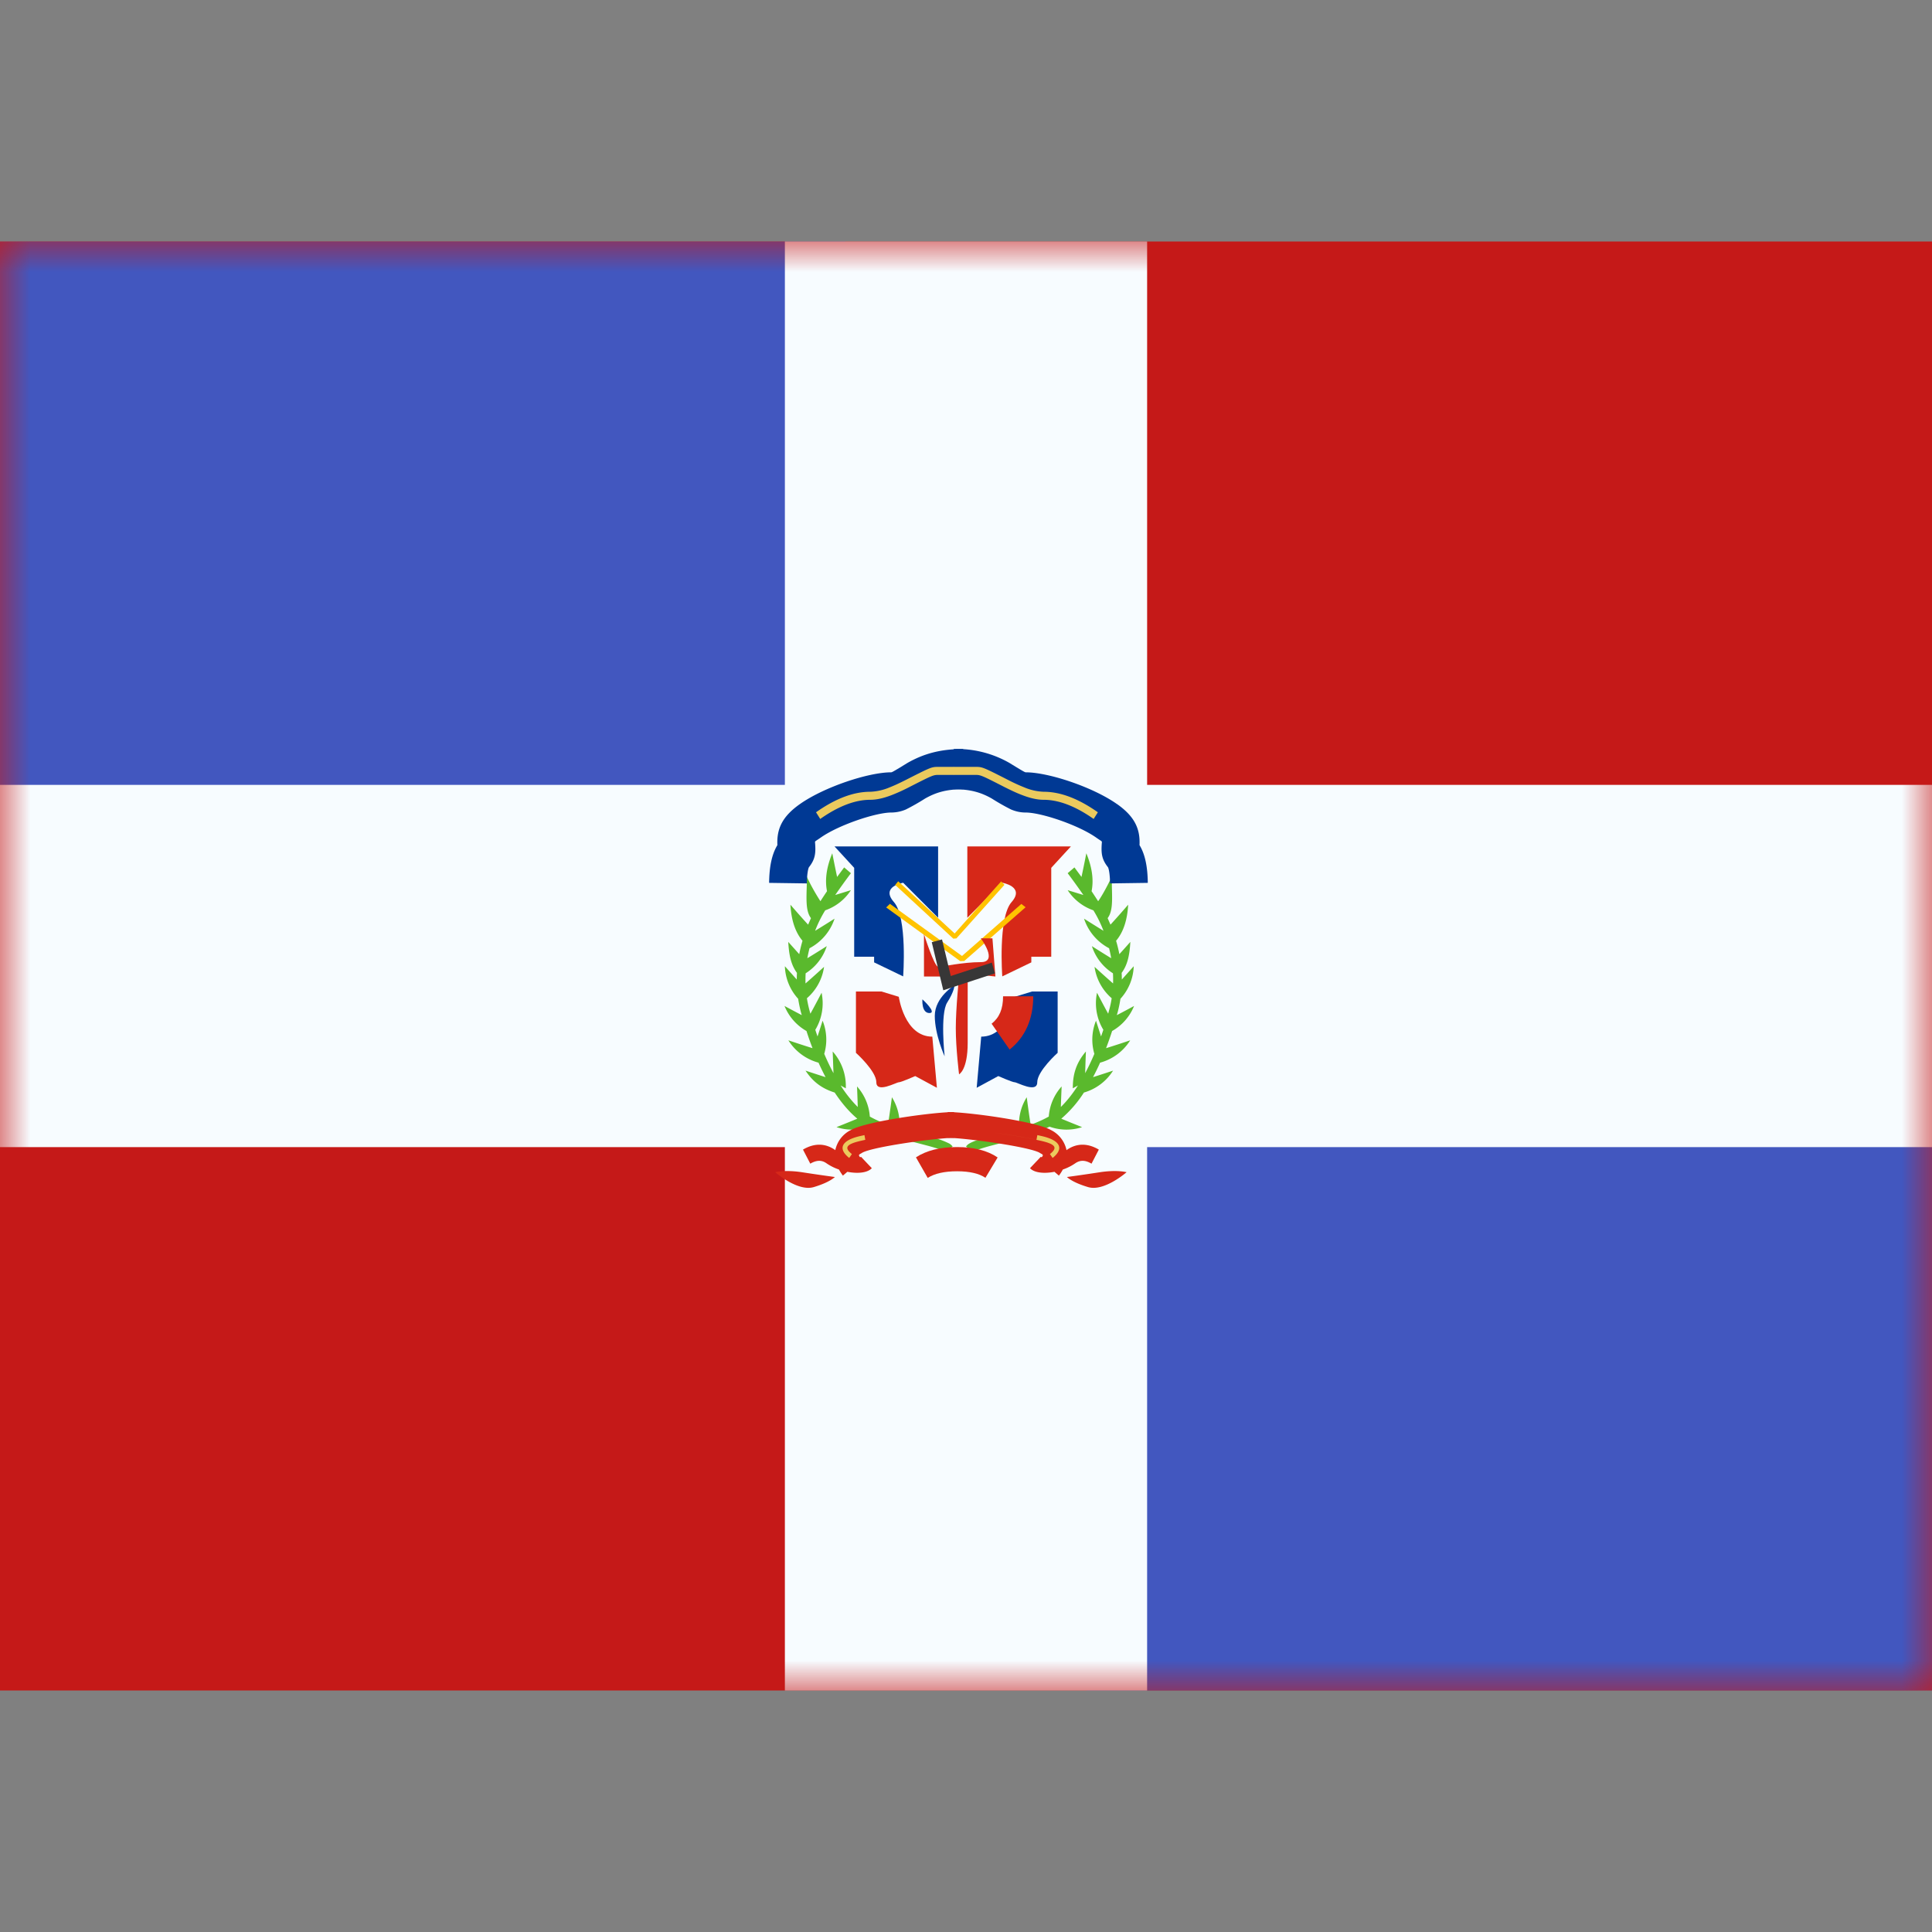
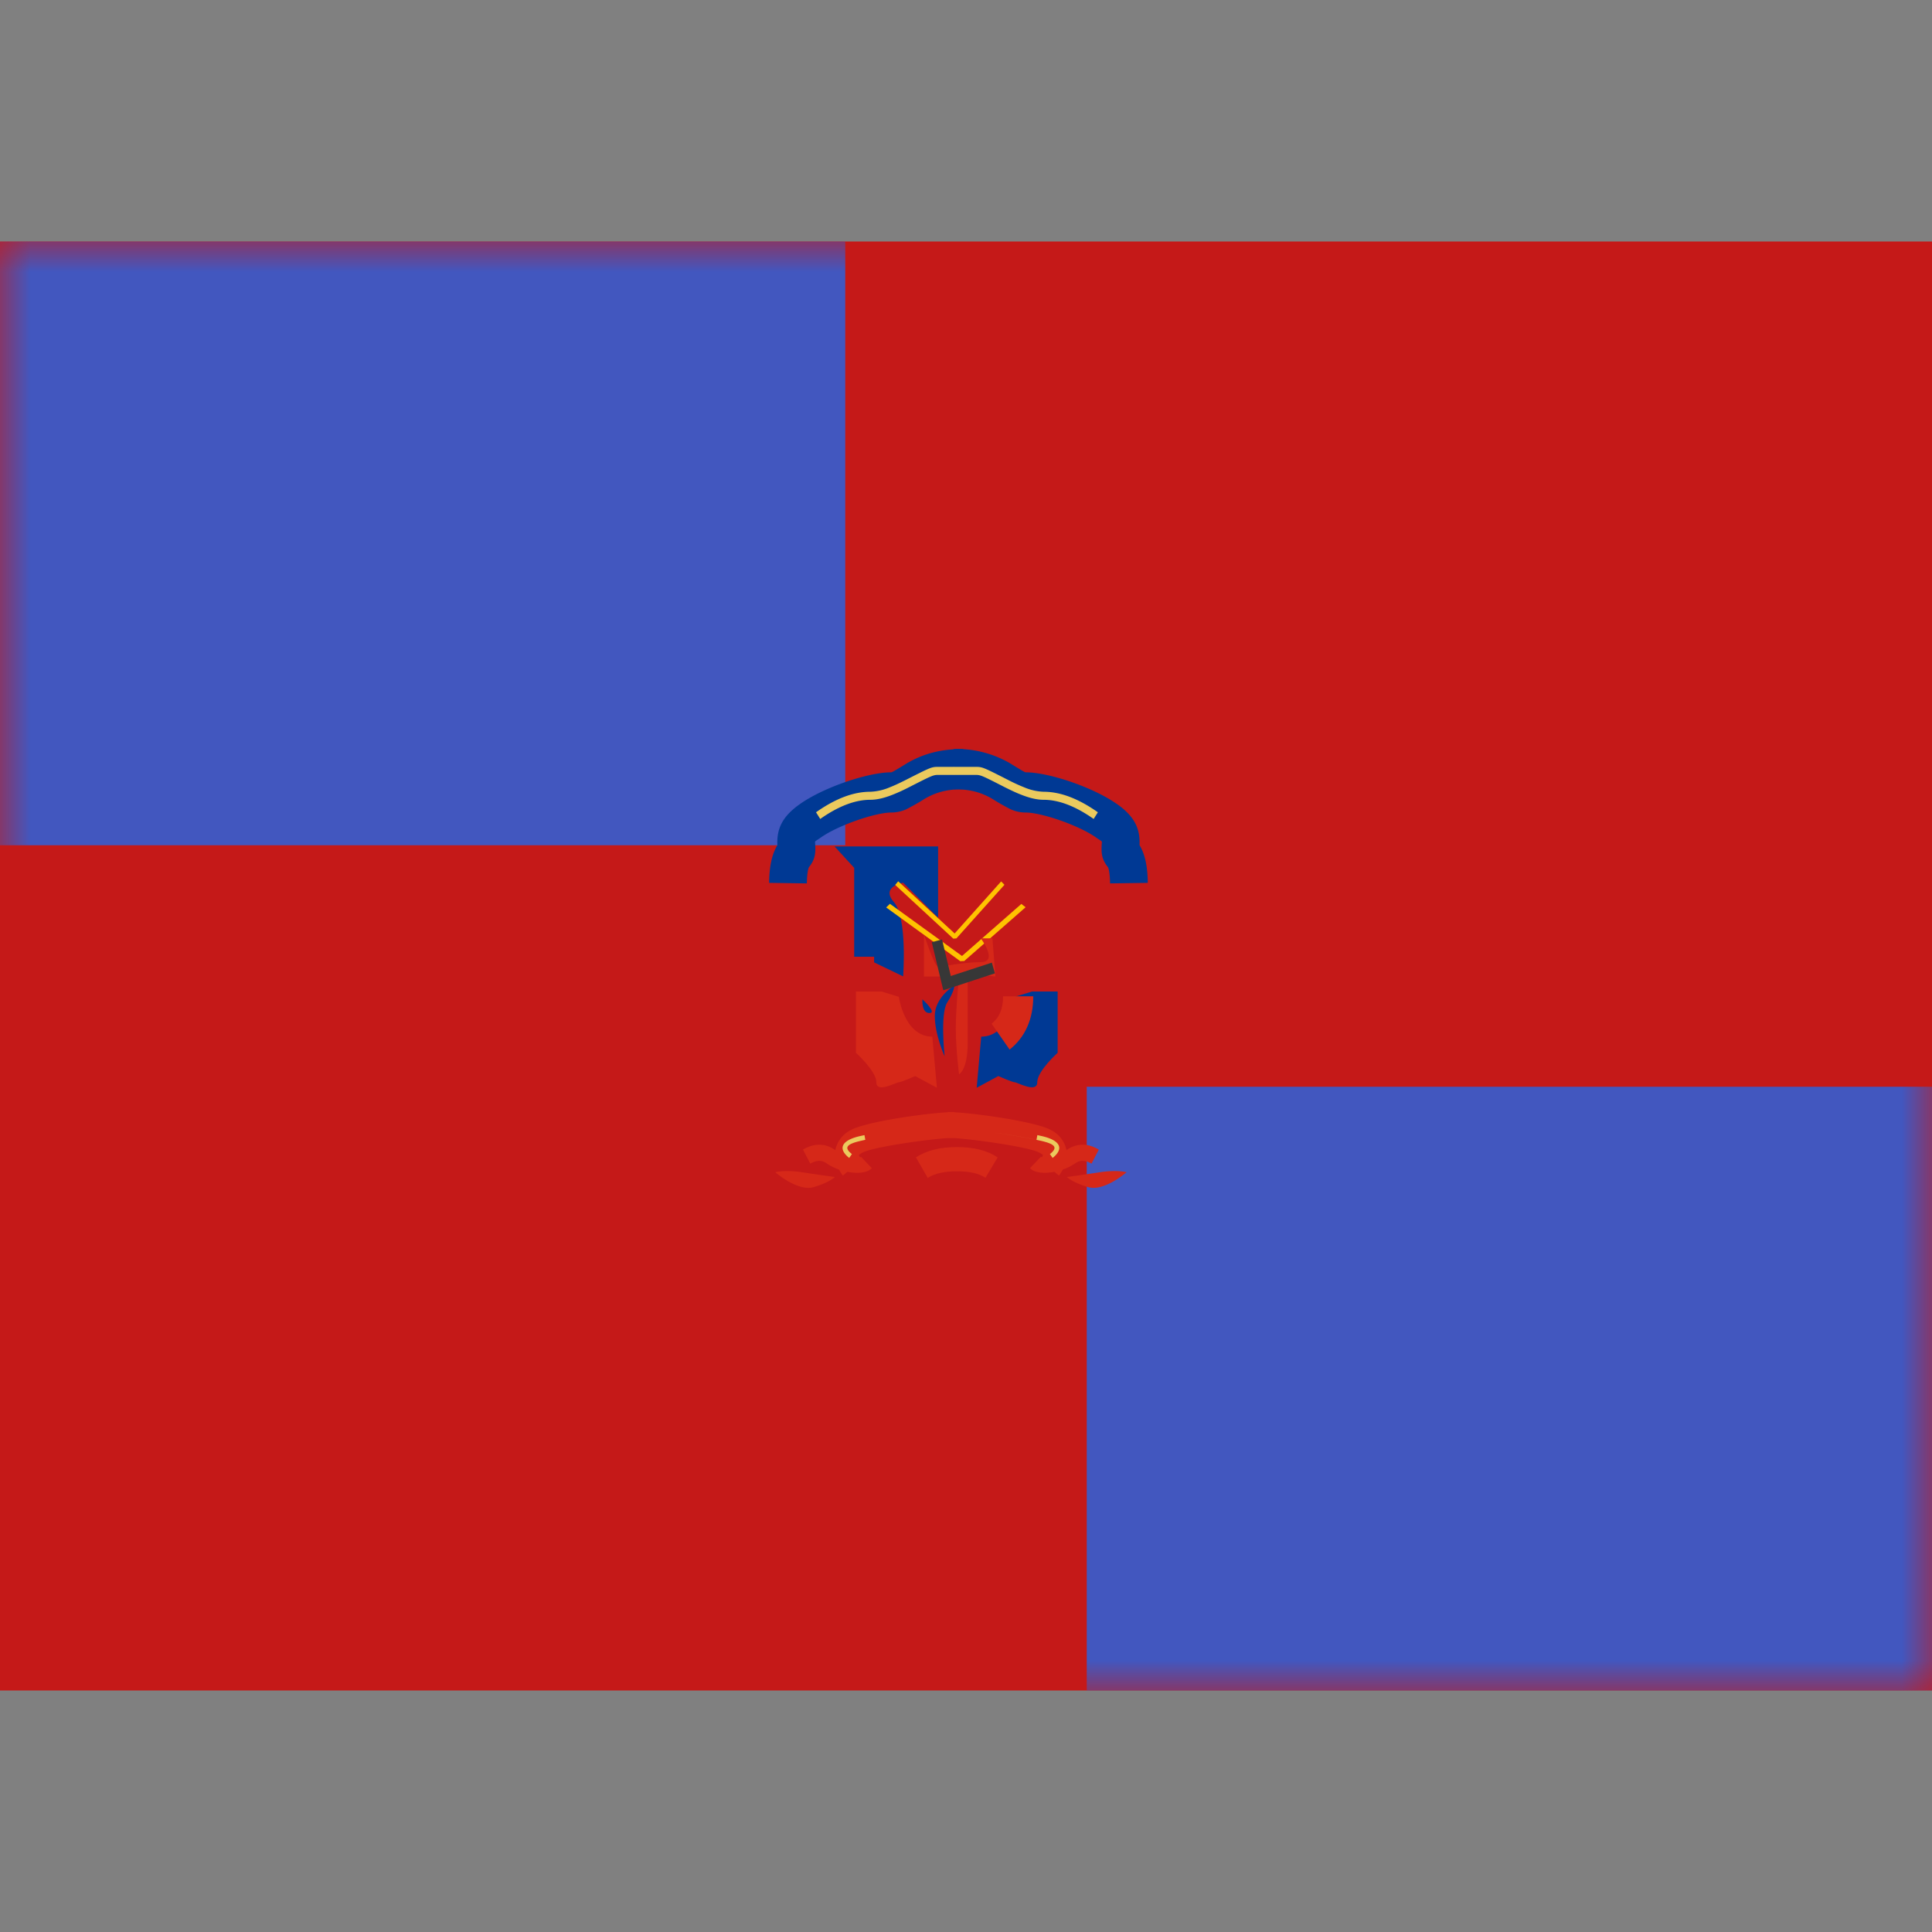
<svg xmlns="http://www.w3.org/2000/svg" fill="none" viewBox="0 0 32 32" id="Do-Dominican-Republic--Streamline-Flagpack.svg" height="24" width="24" stroke-width="1">
  <rect x="0" y="0" width="32" height="32" fill="#808080" stroke="none" />
  <desc>DO Dominican Republic Streamline Icon: https://streamlinehq.com</desc>
  <path fill="#C51918" fill-rule="evenodd" d="M0 4v24h32V4H0Z" clip-rule="evenodd" />
  <mask id="a" width="32" height="24" x="0" y="4" maskUnits="userSpaceOnUse" style="mask-type:luminance">
    <path fill="#fff" fill-rule="evenodd" d="M0 4v24h32V4H0Z" clip-rule="evenodd" />
  </mask>
  <g mask="url(#a)">
    <path fill="#4257BF" d="M0 4h14v10H0zm18 14h14v10H18z" />
-     <path fill="#F7FCFF" fill-rule="evenodd" d="M13 4h6v9h13v6H19v9h-6v-9H0v-6h13V4Z" clip-rule="evenodd" />
-     <path fill="#5AB92D" fill-rule="evenodd" d="M13.865 14.525c-.037-.175-.08-.392-.08-.392-.095.23-.125.44-.087.628a5.77 5.77 0 0 0-.109.166 3.477 3.477 0 0 1-.229-.412c.005.078.003.158 0 .235-.004.182-.008.352.072.457l-.001.003-.046.105c-.11-.118-.293-.33-.293-.33.014.255.08.455.2.597-.022.075-.04.149-.054.222l-.182-.203c.013.232.05.385.144.513a2.107 2.107 0 0 0-.003.11l-.197-.22a.84.84 0 0 0 .22.539c.012.077.028.154.048.23l.012.041a25.12 25.12 0 0 1-.286-.152.84.84 0 0 0 .364.415c.031.098.065.193.1.284-.16-.049-.4-.13-.4-.13a.85.85 0 0 0 .499.37c.038.084.077.164.117.24-.152-.048-.332-.108-.332-.108.14.213.306.307.483.363.118.178.244.324.375.433-.151.063-.345.14-.345.14a.835.835 0 0 0 .54-.008l.01.005c.063.033.134.063.214.093l-.244.098c.21.063.378.046.53-.004l.008.002.24.066.218.057c.152.042.238.07.28.096l.008.005.003.001.116-.09a.173.173 0 0 0-.056-.05 1.367 1.367 0 0 0-.316-.11 45.366 45.366 0 0 0-.222-.06 9.823 9.823 0 0 1-.233-.063l-.054-.016a.834.834 0 0 0-.124-.517s-.039.294-.066.455a2.003 2.003 0 0 1-.3-.135.835.835 0 0 0-.212-.499s.008.183.012.34a2.023 2.023 0 0 1-.283-.356l.085.047a.86.86 0 0 0-.217-.61l.013.359a3.969 3.969 0 0 1-.153-.32.836.836 0 0 0-.027-.549l-.084.261a6.097 6.097 0 0 1-.037-.11.851.851 0 0 0 .104-.614s-.105.202-.185.347a1.944 1.944 0 0 1-.058-.256.843.843 0 0 0 .284-.52s-.181.165-.307.275a2.02 2.02 0 0 1 .002-.168.838.838 0 0 0 .35-.45s-.181.115-.322.2c.01-.054.022-.11.036-.165a.858.858 0 0 0 .415-.49s-.181.115-.322.201a1.987 1.987 0 0 1 .167-.339.834.834 0 0 0 .426-.334l-.26.08a11.1 11.1 0 0 1 .26-.361l-.112-.096-.117.158Zm4.048 0c.038-.175.08-.392.08-.392.095.23.125.44.087.628l.109.166c.102-.143.229-.412.229-.412a3.07 3.07 0 0 0 0 .235c.004.182.008.352-.072.457l.001.003.046.105c.11-.118.293-.33.293-.33-.014.255-.08.455-.2.597.022.075.04.149.054.222.093-.102.182-.203.182-.203-.013.232-.05.385-.144.513.002.037.003.073.003.11l.197-.22a.84.84 0 0 1-.22.539 2.143 2.143 0 0 1-.048.23l-.012.041c.136-.07.286-.152.286-.152a.836.836 0 0 1-.364.415 5.396 5.396 0 0 1-.1.284c.16-.049.4-.13.4-.13a.85.85 0 0 1-.499.37 3.985 3.985 0 0 1-.117.24c.152-.048.332-.108.332-.108a.846.846 0 0 1-.483.363 1.962 1.962 0 0 1-.375.433c.151.063.345.14.345.14a.835.835 0 0 1-.54-.008l-.01.005a2.048 2.048 0 0 1-.214.093l.244.098a.834.834 0 0 1-.53-.004l-.008.002-.24.066-.218.057c-.152.042-.238.07-.28.096l-.008.005-.003.001-.116-.09a.172.172 0 0 1 .056-.05c.058-.034.15-.065.316-.11.047-.013.274-.073.222-.06a9.2 9.2 0 0 0 .234-.063l.053-.016a.834.834 0 0 1 .125-.517s.038.294.065.455a2.003 2.003 0 0 0 .3-.135.835.835 0 0 1 .213-.499s-.008.183-.013.34c.098-.096.193-.215.283-.356l-.085.047c0-.201.037-.4.217-.61 0 0-.008.197-.012.359.053-.1.104-.206.152-.32a.836.836 0 0 1 .027-.549l.084.261.038-.11a.85.85 0 0 1-.105-.614s.105.202.185.347l.016-.06c.018-.064.032-.13.042-.196a.843.843 0 0 1-.284-.52s.181.165.307.275a1.977 1.977 0 0 0-.002-.168.838.838 0 0 1-.349-.45s.18.115.32.2a2.29 2.29 0 0 0-.035-.165.858.858 0 0 1-.415-.49s.182.115.322.201a1.987 1.987 0 0 0-.167-.339.834.834 0 0 1-.426-.334l.26.08a11.1 11.1 0 0 0-.26-.361l.112-.096.117.158Z" clip-rule="evenodd" />
    <path fill="#003994" d="M13.252 13.316c.4-.281 1.132-.524 1.509-.524a.058.058 0 0 0 .016-.005c.032-.013.238-.141.251-.149.266-.152.545-.232.925-.232v.666c-.273 0-.45.052-.63.154a3.58 3.58 0 0 1-.32.182.625.625 0 0 1-.242.05c-.253 0-.866.204-1.166.414-.107.076-.097.053-.094.098.012.164 0 .264-.101.392-.013.017-.034.108-.036.27l-.625-.009c.003-.262.043-.47.137-.625-.013-.27.081-.476.376-.682Z" />
    <path fill="#EBCA5E" d="m13.586 13.565-.07-.111c.321-.227.62-.34.898-.34a.904.904 0 0 0 .319-.072c.082-.032.165-.071.278-.128.407-.207.419-.212.526-.212h.369v.133h-.369c-.078 0-.103.011-.473.2a3.01 3.01 0 0 1-.289.132c-.134.052-.252.08-.36.08-.251 0-.528.105-.83.318Z" />
    <path fill="#003994" d="M18.498 13.316c-.4-.281-1.132-.524-1.509-.524a.058.058 0 0 1-.016-.005c-.032-.013-.238-.141-.251-.149a1.755 1.755 0 0 0-.925-.232v.666c.273 0 .45.052.63.154a3.58 3.58 0 0 0 .32.182c.079.033.158.05.242.05.253 0 .866.204 1.166.414.107.076.097.053.094.098-.012.164 0 .264.101.392.013.017.034.108.036.27l.625-.009c-.003-.262-.043-.47-.137-.625.013-.27-.081-.476-.375-.682Z" />
    <path fill="#EBCA5E" d="m18.114 13.565.07-.111c-.322-.227-.62-.34-.898-.34a.903.903 0 0 1-.319-.072 2.987 2.987 0 0 1-.278-.128c-.407-.207-.419-.212-.526-.212h-.369v.133h.369c.078 0 .103.011.472.2.116.058.203.099.29.132.134.052.252.08.36.08.251 0 .527.105.83.318Z" />
    <path fill="#003994" d="m13.822 14.019.326.355v1.472h.33v.094l.481.232s.073-.974-.153-1.231c-.227-.257.153-.32.153-.32l.579.58v-1.182h-1.716Z" />
-     <path fill="#D62818" d="m17.738 14.019-.326.355v1.472h-.33v.094l-.481.232s-.073-.974.154-1.231c.226-.257-.154-.32-.154-.32l-.579.58v-1.182h1.716Z" />
    <path fill="#FFC300" d="m14.877 14.597-.05.06.963.89.051-.004.796-.888-.055-.056-.77.862-.935-.864Z" />
    <path fill="#FFC300" d="m14.74 14.97-.062.06 1.227.89.066-.003 1.016-.89-.07-.055-.983.862-1.194-.864Z" />
    <path fill="#D62818" d="M14.177 16.422h.422l.288.088s.092.66.555.66l.076.847-.359-.194s-.233.103-.272.103c-.04 0-.372.187-.372 0 0-.186-.338-.488-.338-.488v-1.016Z" />
    <path fill="#003994" d="M17.518 16.422h-.422l-.288.088s-.093.66-.556.66l-.075.847.358-.194s.233.103.273.103c.04 0 .372.187.372 0 0-.186.338-.488.338-.488v-1.016Z" />
    <path fill="#D62818" d="M16.614 16.502h.5c0 .374-.132.677-.392.882l-.298-.428c.128-.101.19-.243.19-.454Zm-1.31-1.029v.701h.581s-.054.526-.054.858c0 .332.054.762.054.762s.143-.07.143-.52v-1.148l.459.048-.049-.632h-.193s.297.394 0 .394c-.298 0-.64.077-.705.077-.065 0-.236-.54-.236-.54Z" />
    <path fill="#003994" d="M15.81 16.32s-.327.193-.327.506.163.67.163.67-.077-.705.043-.892c.12-.188.12-.283.12-.283Zm-.532.232s-.019.227.116.227c.134 0-.116-.227-.116-.227Z" />
    <path fill="#373737" d="m16.428 15.944.051.178-.855.28-.191-.796.17-.046.145.606.68-.222Z" />
    <path fill="#D62818" fill-rule="evenodd" d="m14.036 19.408-.075.064a.784.784 0 0 1-.065-.101.841.841 0 0 1-.205-.102c-.08-.057-.164-.057-.27.005l-.121-.233c.184-.109.367-.109.53.005a.322.322 0 0 0 .005.005.482.482 0 0 1 .258-.334c.255-.145 1.37-.298 1.709-.298v.427c-.275 0-1.343.146-1.521.247l-.014.009c-.024.013-.037.02-.039.03-.002.007.003.017.016.034.01 0 .016-.003.018-.005l.178.188c-.074.079-.237.092-.404.06Zm-1.195.008s.37.325.637.246c.267-.079.35-.167.35-.167s-.267-.036-.55-.08c-.283-.042-.437 0-.437 0Z" clip-rule="evenodd" />
    <path fill="#EBCA5E" fill-rule="evenodd" d="m14.065 19.18.045-.065c-.132-.105-.098-.164.155-.221l.067-.015-.014-.078a8.34 8.34 0 0 0-.068.015c-.305.068-.384.204-.185.363Z" clip-rule="evenodd" />
    <path fill="#D62818" fill-rule="evenodd" d="m17.464 19.408.075.064a.784.784 0 0 0 .065-.101.841.841 0 0 0 .204-.102c.082-.057.165-.057.271.005l.121-.233c-.184-.109-.367-.109-.53.005a.322.322 0 0 1-.005.005.482.482 0 0 0-.258-.334c-.255-.145-1.37-.298-1.709-.298v.427c.275 0 1.343.146 1.521.247l.014.009c.024.013.037.02.039.03.002.007-.003.017-.016.034-.01 0-.016-.003-.018-.005l-.178.188c.074.079.237.092.404.06Zm1.195.008s-.37.325-.637.246c-.267-.079-.35-.167-.35-.167s.267-.036.55-.08c.283-.042.437 0 .437 0Z" clip-rule="evenodd" />
    <path fill="#EBCA5E" fill-rule="evenodd" d="m17.435 19.18-.045-.065c.132-.105.098-.164-.155-.221a8.463 8.463 0 0 0-.808-.137c.255.03.51.073.74.122l.015-.078a8.34 8.34 0 0 1 .068.015c.305.068.384.204.185.363Z" clip-rule="evenodd" />
    <path fill="#D62818" d="m15.366 19.51-.195-.341c.177-.115.404-.17.68-.17.277 0 .502.056.673.172l-.202.337c-.103-.07-.26-.108-.47-.108-.213 0-.375.038-.486.11Z" />
  </g>
</svg>